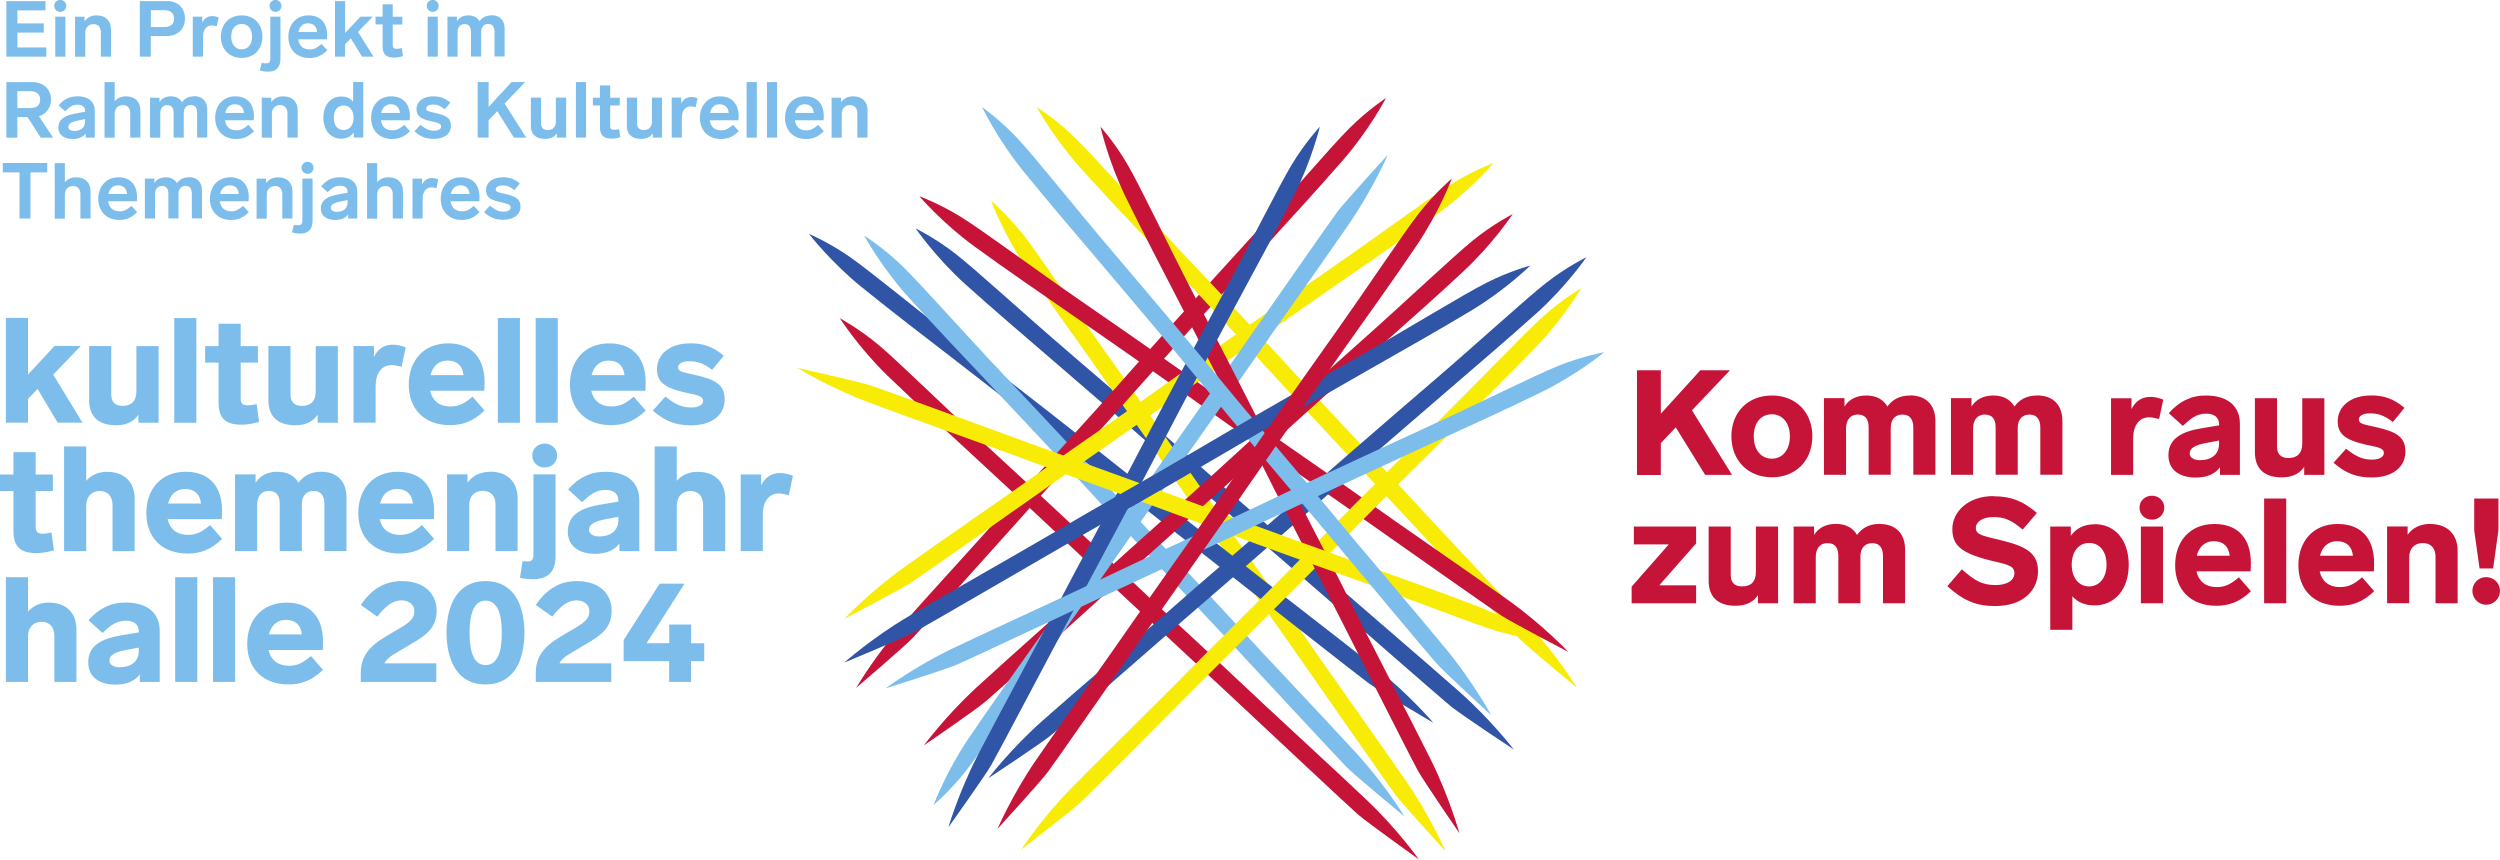
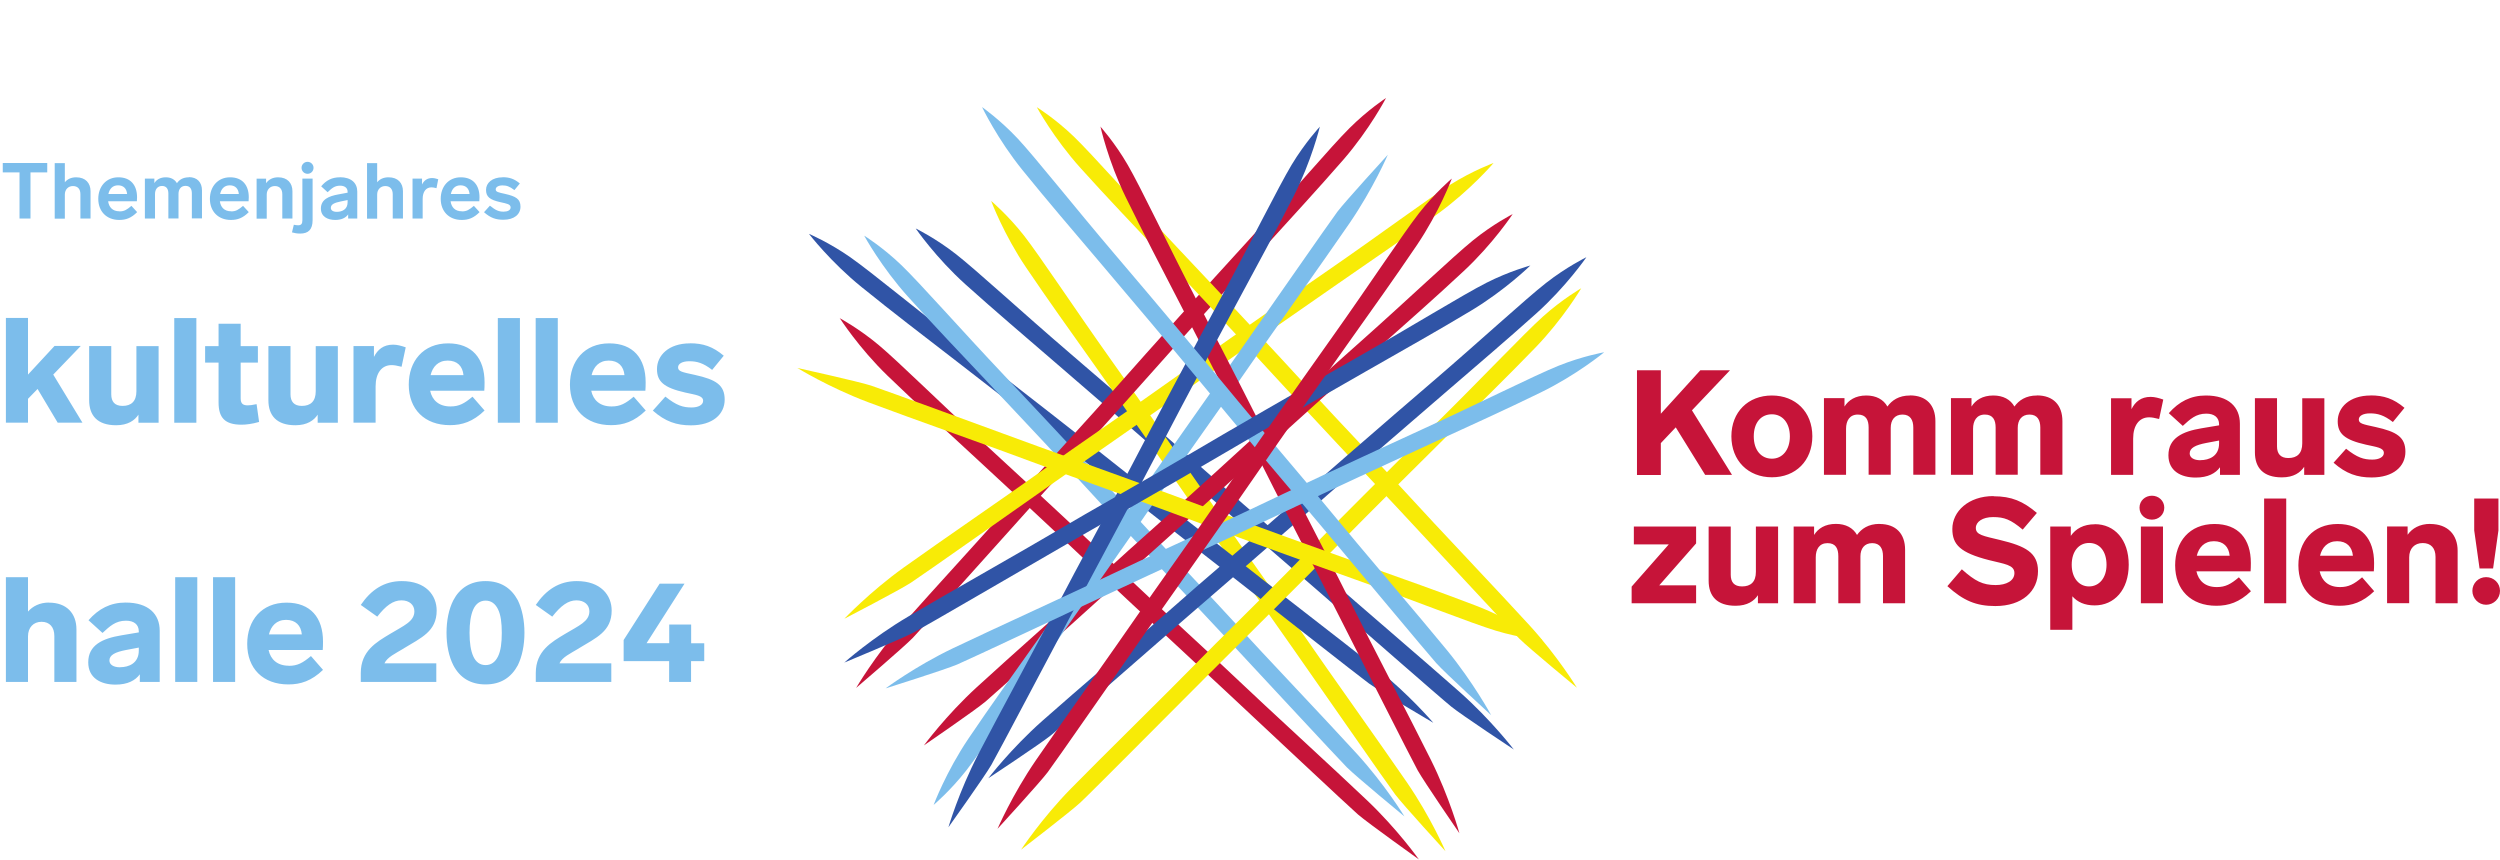
<svg xmlns="http://www.w3.org/2000/svg" id="Ebene_1" version="1.1" viewBox="0 0 271.43 93.32">
  <defs>
    <style> .st0 { fill: #c61439; } .st1 { fill: #7cbdeb; } .st2 { fill: #3054a6; } .st3 { fill: #f8eb06; } </style>
  </defs>
  <path class="st2" d="M99.43,24.82s2.18,3.17,5.42,6.08,6.18,5.4,9.98,8.68c3.81,3.28,8.91,7.68,13.21,11.48,4.29,3.8,11.18,9.72,15.04,13.07,3.85,3.35,13.39,11.71,14.5,12.6,1.11.9,6.78,4.65,6.78,4.65,0,0-2.44-3.19-5.85-6.22-3.41-3.03-11.62-10.04-14.25-12.38-2.62-2.34-8.75-7.54-12.35-10.74-3.6-3.2-10.58-9.26-15.76-13.7-5.18-4.44-10.14-9.01-12.35-10.74-2.21-1.73-4.35-2.78-4.35-2.78" />
  <path class="st3" d="M107.62,21.84s1.35,3.6,3.79,7.21c2.44,3.61,4.68,6.73,7.59,10.83s6.79,9.61,10.04,14.33c3.25,4.73,8.5,12.14,11.43,16.32,2.93,4.18,10.16,14.6,11.02,15.74.86,1.14,5.45,6.15,5.45,6.15,0,0-1.59-3.69-4.17-7.45-2.58-3.77-8.85-12.56-10.83-15.46-1.98-2.91-6.67-9.44-9.39-13.41-2.72-3.97-8.03-11.55-11.98-17.11-3.95-5.56-7.66-11.19-9.39-13.41-1.73-2.21-3.55-3.75-3.55-3.75" />
  <path class="st2" d="M87.83,25.39s2.34,3.05,5.73,5.79c3.38,2.74,6.45,5.07,10.42,8.14,3.97,3.07,9.3,7.2,13.79,10.77,4.49,3.57,11.68,9.12,15.7,12.27,4.02,3.14,13.99,10.99,15.14,11.83,1.15.84,7.01,4.29,7.01,4.29,0,0-2.6-3.06-6.16-5.91-3.57-2.85-12.13-9.42-14.88-11.62-2.74-2.2-9.13-7.07-12.9-10.08-3.76-3-11.05-8.7-16.46-12.86-5.41-4.16-10.6-8.47-12.9-10.08-2.3-1.61-4.49-2.54-4.49-2.54" />
  <path class="st1" d="M93.84,25.61s1.84,3.38,4.75,6.61c2.91,3.23,5.58,6.02,9.02,9.67,3.44,3.66,8.06,8.57,11.93,12.8,3.88,4.23,10.1,10.84,13.59,14.57,3.48,3.73,12.1,13.04,13.1,14.05,1.01,1.01,6.25,5.33,6.25,5.33,0,0-2.09-3.43-5.16-6.8-3.07-3.37-10.51-11.2-12.87-13.81-2.36-2.6-7.91-8.42-11.16-11.97-3.25-3.55-9.56-10.32-14.24-15.28-4.69-4.96-9.14-10.02-11.16-11.97-2.02-1.95-4.04-3.21-4.04-3.21" />
  <path class="st0" d="M91.16,34.52s2.07,3.24,5.2,6.27c3.13,3.02,5.98,5.61,9.67,9.02,3.69,3.41,8.64,7.99,12.79,11.93,4.16,3.95,10.84,10.1,14.57,13.59,3.73,3.48,12.98,12.17,14.05,13.1,1.08.93,6.61,4.88,6.61,4.88,0,0-2.32-3.28-5.63-6.42-3.3-3.15-11.27-10.44-13.81-12.87-2.54-2.43-8.48-7.84-11.97-11.16-3.49-3.32-10.25-9.63-15.27-14.24-5.02-4.62-9.82-9.36-11.97-11.16-2.15-1.8-4.25-2.93-4.25-2.93" />
  <path class="st0" d="M150.49,10.63s-1.78,3.41-4.63,6.7c-2.86,3.28-5.47,6.11-8.85,9.83-3.38,3.72-7.91,8.71-11.71,13-3.8,4.29-9.91,11.01-13.33,14.81-3.42,3.8-11.87,13.25-12.86,14.28-.99,1.02-6.16,5.44-6.16,5.44,0,0,2.03-3.47,5.04-6.89,3.02-3.42,10.32-11.38,12.63-14.03,2.32-2.64,7.77-8.55,10.95-12.16,3.18-3.61,9.37-10.48,13.98-15.52,4.6-5.04,8.96-10.18,10.95-12.16,1.99-1.99,3.98-3.29,3.98-3.29" />
  <path class="st3" d="M112.57,11.64s1.84,3.38,4.75,6.61c2.91,3.23,5.58,6.02,9.02,9.67,3.44,3.66,8.06,8.57,11.93,12.8,3.88,4.23,10.1,10.84,13.59,14.57,3.48,3.73,12.1,13.04,13.1,14.05,1.01,1.01,6.25,5.33,6.25,5.33,0,0-2.09-3.43-5.17-6.8-3.07-3.37-10.51-11.2-12.87-13.81-2.36-2.6-7.91-8.42-11.16-11.97-3.25-3.55-9.56-10.32-14.25-15.28-4.69-4.96-9.14-10.02-11.16-11.97-2.02-1.95-4.04-3.21-4.04-3.21" />
-   <path class="st0" d="M99.82,21.31s2.5,2.93,6.02,5.48c3.52,2.56,6.71,4.73,10.83,7.59,4.13,2.86,9.66,6.71,14.33,10.04,4.67,3.33,12.14,8.5,16.32,11.43s14.54,10.24,15.74,11.02c1.19.78,7.22,3.91,7.22,3.91,0,0-2.76-2.92-6.47-5.58-3.71-2.66-12.61-8.77-15.46-10.83-2.85-2.06-9.49-6.58-13.41-9.39-3.91-2.8-11.49-8.11-17.11-11.98-5.62-3.87-11.02-7.9-13.41-9.39-2.38-1.49-4.62-2.31-4.62-2.31" />
  <path class="st3" d="M162.14,17.72s-2.5,2.93-6.02,5.48c-3.52,2.56-6.71,4.73-10.84,7.59-4.13,2.86-9.66,6.71-14.33,10.03-4.67,3.33-12.14,8.5-16.32,11.43-4.18,2.93-14.54,10.24-15.74,11.02-1.19.78-7.22,3.91-7.22,3.91,0,0,2.76-2.92,6.47-5.58,3.71-2.66,12.61-8.77,15.46-10.83,2.85-2.06,9.49-6.58,13.41-9.39,3.91-2.8,11.49-8.11,17.11-11.98,5.62-3.87,11.02-7.9,13.41-9.39,2.38-1.49,4.62-2.31,4.62-2.31" />
  <path class="st0" d="M164.23,23.25s-2.12,3.21-5.31,6.18c-3.18,2.97-6.08,5.51-9.83,8.85-3.75,3.34-8.77,7.83-13,11.71-4.23,3.87-11.01,9.91-14.81,13.33-3.8,3.42-13.19,11.94-14.28,12.85-1.09.92-6.69,4.76-6.69,4.76,0,0,2.38-3.24,5.74-6.32,3.36-3.09,11.45-10.24,14.03-12.63,2.58-2.39,8.62-7.69,12.16-10.95,3.54-3.26,10.42-9.45,15.52-13.98,5.1-4.53,9.98-9.18,12.16-10.95,2.18-1.77,4.3-2.85,4.3-2.85" />
  <path class="st2" d="M172.23,27.94s-2.18,3.17-5.42,6.08c-3.24,2.91-6.18,5.4-9.98,8.68-3.81,3.28-8.91,7.68-13.21,11.48-4.29,3.8-11.18,9.72-15.04,13.07-3.85,3.35-13.39,11.71-14.5,12.6-1.11.9-6.78,4.65-6.78,4.65,0,0,2.44-3.19,5.85-6.22,3.41-3.03,11.62-10.04,14.25-12.38,2.62-2.34,8.75-7.54,12.35-10.74,3.6-3.2,10.58-9.26,15.76-13.7,5.18-4.44,10.14-9.01,12.35-10.74,2.21-1.73,4.35-2.78,4.35-2.78" />
  <path class="st1" d="M101.37,87.38s1.35-3.6,3.79-7.21c2.44-3.61,4.68-6.73,7.59-10.83,2.9-4.1,6.79-9.61,10.03-14.33,3.25-4.73,8.5-12.14,11.43-16.32,2.93-4.18,10.14-14.56,10.99-15.7.86-1.14,5.48-6.19,5.48-6.19,0,0-1.59,3.69-4.17,7.45-2.58,3.77-8.85,12.56-10.83,15.46-1.98,2.91-6.67,9.43-9.39,13.41-2.72,3.97-8.03,11.55-11.98,17.11-3.95,5.56-7.66,11.19-9.39,13.41-1.73,2.21-3.55,3.75-3.55,3.75" />
  <path class="st3" d="M171.67,31.31s-1.95,3.31-4.98,6.44c-3.03,3.13-5.78,5.82-9.35,9.35-3.57,3.53-8.35,8.28-12.37,12.37-4.02,4.09-10.48,10.48-14.09,14.09-3.61,3.61-12.54,12.61-13.59,13.58-1.04.97-6.43,5.11-6.43,5.11,0,0,2.21-3.36,5.4-6.62,3.19-3.26,10.9-10.83,13.35-13.35s8.2-8.13,11.57-11.57c3.37-3.44,9.91-9.98,14.77-14.77s9.48-9.69,11.57-11.57c2.09-1.88,4.15-3.07,4.15-3.07" />
  <path class="st0" d="M119.47,13.71s.83,3.76,2.74,7.67c1.91,3.91,3.7,7.32,6,11.78,2.3,4.46,5.38,10.46,7.94,15.59,2.56,5.13,6.73,13.2,9.04,17.75,2.32,4.55,8.03,15.87,8.72,17.12.69,1.24,4.54,6.85,4.54,6.85,0,0-1.06-3.87-3.09-7.96-2.03-4.09-7.02-13.66-8.57-16.82-1.55-3.16-5.29-10.27-7.43-14.58-2.14-4.31-6.34-12.55-9.48-18.61-3.14-6.06-6.02-12.15-7.43-14.58-1.4-2.43-3-4.2-3-4.2" />
  <path class="st2" d="M143.3,13.75s-.9,3.74-2.88,7.62c-1.98,3.88-3.83,7.25-6.21,11.68-2.38,4.42-5.57,10.36-8.21,15.45-2.65,5.09-6.96,13.08-9.35,17.59-2.4,4.51-8.31,15.73-9.02,16.96-.71,1.23-4.66,6.77-4.66,6.77,0,0,1.13-3.86,3.23-7.91,2.1-4.05,7.26-13.54,8.86-16.67,1.61-3.13,5.47-10.18,7.68-14.45,2.22-4.27,6.56-12.44,9.81-18.44,3.25-6,6.24-12.04,7.68-14.45,1.45-2.41,3.07-4.15,3.07-4.15" />
  <path class="st3" d="M167.44,69.48s-3.17-2.18-7.24-3.74c-4.07-1.56-7.7-2.83-12.43-4.52-4.73-1.69-11.07-3.98-16.44-5.98-5.37-2.01-13.92-5.07-18.72-6.81-4.8-1.75-16.7-6.13-18.05-6.57-1.35-.44-7.99-1.91-7.99-1.91,0,0,3.42,2.11,7.69,3.72,4.27,1.61,14.45,5.21,17.74,6.46,3.29,1.25,10.87,3.91,15.38,5.6,4.51,1.69,13.2,4.86,19.63,7.14,6.43,2.29,12.69,4.78,15.38,5.6,2.69.82,5.06,1.03,5.06,1.03" />
  <path class="st1" d="M106.63,11.64s1.66,3.47,4.4,6.85c2.74,3.38,5.25,6.3,8.5,10.13,3.25,3.83,7.6,8.98,11.25,13.4,3.65,4.42,9.52,11.35,12.81,15.26,3.28,3.91,11.4,13.66,12.35,14.72.95,1.06,5.96,5.65,5.96,5.65,0,0-1.91-3.53-4.8-7.06-2.89-3.53-9.91-11.74-12.13-14.46-2.22-2.73-7.46-8.82-10.52-12.54-3.06-3.72-9-10.81-13.43-16-4.42-5.19-8.6-10.48-10.52-12.54-1.92-2.05-3.87-3.42-3.87-3.42" />
  <path class="st2" d="M166.18,28.8s-2.74,2.7-6.48,4.94c-3.73,2.24-7.09,4.12-11.45,6.61-4.36,2.49-10.21,5.84-15.15,8.75-4.94,2.91-12.83,7.41-17.26,9.96-4.42,2.55-15.38,8.94-16.64,9.61-1.26.67-7.54,3.27-7.54,3.27,0,0,3-2.67,6.93-4.99,3.93-2.32,13.33-7.64,16.35-9.44,3.02-1.8,10.03-5.73,14.17-8.18,4.14-2.45,12.15-7.07,18.09-10.44,5.93-3.37,11.67-6.91,14.17-8.18,2.5-1.27,4.8-1.89,4.8-1.89" />
  <path class="st1" d="M174.14,38.27s-2.97,2.45-6.88,4.35c-3.91,1.91-7.42,3.49-11.99,5.59-4.56,2.1-10.68,4.93-15.86,7.39-5.18,2.47-13.43,6.26-18.06,8.42s-16.1,7.56-17.41,8.12c-1.31.56-7.79,2.6-7.79,2.6,0,0,3.22-2.4,7.34-4.37s13.94-6.45,17.11-7.98c3.16-1.53,10.49-4.84,14.83-6.92,4.34-2.08,12.73-5.99,18.93-8.83,6.21-2.84,12.23-5.87,14.83-6.92,2.6-1.05,4.95-1.47,4.95-1.47" />
  <path class="st0" d="M157.62,19.41s-1.35,3.6-3.79,7.21c-2.44,3.61-4.68,6.73-7.59,10.83s-6.79,9.61-10.04,14.33c-3.25,4.73-8.5,12.14-11.43,16.32-2.93,4.18-10.16,14.6-11.02,15.74-.86,1.14-5.45,6.15-5.45,6.15,0,0,1.59-3.69,4.17-7.45,2.58-3.77,8.85-12.56,10.83-15.46,1.98-2.91,6.67-9.44,9.39-13.41,2.72-3.97,8.03-11.55,11.98-17.11,3.95-5.56,7.66-11.19,9.39-13.41,1.73-2.21,3.55-3.75,3.55-3.75" />
  <path class="st1" d="M75.04,69.83v-2.02h-2.38v2.02h-2.46l4.12-6.46h-2.7l-3.91,6.12v2.29h4.94v2.26h2.38v-2.26h1.43v-1.94h-1.43ZM62.83,70.4c1.91-1.16,3.58-1.85,3.58-4.11,0-1.65-1.16-3.2-3.79-3.2-1.93,0-3.34.96-4.45,2.59l1.79,1.27c.93-1.18,1.71-1.77,2.63-1.77.85,0,1.4.49,1.4,1.19,0,1.11-1.14,1.55-2.65,2.46-1.46.88-3.17,1.84-3.17,4.24v.97h8.2v-2.02h-5.63c.3-.67,1.19-1.07,2.1-1.62M52.72,65.21c.61,0,1.05.33,1.35.94.3.61.41,1.47.41,2.56s-.11,1.95-.41,2.56c-.3.61-.74.94-1.35.94s-1.05-.33-1.33-.94c-.28-.61-.41-1.47-.41-2.56s.13-1.94.41-2.56c.28-.61.74-.94,1.33-.94M52.72,63.09c-1.66,0-2.81.77-3.5,2.08-.49.96-.74,2.2-.74,3.53s.25,2.57.74,3.53c.69,1.32,1.83,2.08,3.5,2.08s2.79-.77,3.5-2.08c.47-.96.72-2.2.72-3.53s-.25-2.57-.72-3.53c-.71-1.32-1.85-2.08-3.5-2.08M43.83,70.4c1.91-1.16,3.58-1.85,3.58-4.11,0-1.65-1.16-3.2-3.79-3.2-1.93,0-3.34.96-4.45,2.59l1.79,1.27c.92-1.18,1.71-1.77,2.63-1.77.85,0,1.4.49,1.4,1.19,0,1.11-1.15,1.55-2.65,2.46-1.46.88-3.17,1.84-3.17,4.24v.97h8.2v-2.02h-5.63c.3-.67,1.19-1.07,2.1-1.62M31.06,67.3c1.04,0,1.62.61,1.71,1.58h-3.57c.22-.91.82-1.58,1.86-1.58M31.37,72.28c-1.25,0-1.99-.67-2.21-1.71h5.88c.02-.18.03-.61.03-.91,0-2.61-1.36-4.23-3.96-4.23-2.72,0-4.27,1.94-4.27,4.48,0,2.67,1.71,4.4,4.47,4.4,1.33,0,2.51-.38,3.76-1.58l-1.31-1.5c-.88.74-1.46,1.06-2.39,1.06M25.53,62.67h-2.4v11.37h2.4v-11.37ZM21.42,62.67h-2.4v11.37h2.4v-11.37ZM13.05,72.45c-.75,0-1.17-.3-1.17-.74,0-.59.61-.91,1.81-1.14l1.38-.26v.32c0,1.39-1.1,1.81-2.02,1.81M13.64,65.42c-1.66,0-2.93.67-4.03,1.92l1.52,1.38c.78-.72,1.41-1.33,2.55-1.33.85,0,1.39.4,1.39,1.17v.1l-1.9.32c-2.05.34-3.59,1.06-3.59,2.93,0,1.7,1.35,2.42,2.96,2.42,1.33,0,2.16-.46,2.64-1.12v.83h2.16v-5.56c0-1.81-1.22-3.06-3.7-3.06M5.33,65.42c-1.02,0-1.78.4-2.29.98v-3.73H.64v11.37h2.4v-4.95c0-.96.59-1.58,1.47-1.58s1.39.58,1.39,1.54v4.99h2.4v-5.7c0-1.75-1.07-2.91-2.98-2.91" />
-   <path class="st1" d="M84.72,51.36c-1.06,0-1.68.54-2.08,1.33v-1.18h-2.22v8.32h2.4v-3.94c0-1.44.66-2.31,1.73-2.31.29,0,.56.05,1.09.18l.45-2.11c-.46-.16-.93-.29-1.36-.29M75.77,51.22c-1.02,0-1.78.4-2.29.98v-3.73h-2.4v11.37h2.4v-4.95c0-.96.59-1.58,1.47-1.58s1.39.58,1.39,1.54v4.99h2.4v-5.7c0-1.75-1.07-2.91-2.98-2.91M65.12,58.25c-.75,0-1.17-.3-1.17-.74,0-.59.61-.91,1.81-1.14l1.38-.26v.32c0,1.39-1.1,1.81-2.02,1.81M65.72,51.22c-1.67,0-2.93.67-4.04,1.92l1.52,1.38c.78-.72,1.41-1.33,2.55-1.33.85,0,1.39.4,1.39,1.17v.1l-1.9.32c-2.05.34-3.59,1.06-3.59,2.93,0,1.7,1.35,2.42,2.96,2.42,1.33,0,2.16-.46,2.64-1.12v.83h2.16v-5.56c0-1.81-1.22-3.06-3.7-3.06M57.79,62.89c1.71,0,2.53-.8,2.53-2.5v-8.89h-2.4v8.68c0,.69-.26.78-.7.78-.11,0-.35-.02-.48-.03l-.29,1.81c.37.08.72.14,1.35.14M59.14,50.76c.74,0,1.35-.55,1.35-1.3s-.61-1.3-1.35-1.3-1.35.54-1.35,1.3.61,1.3,1.35,1.3M53.23,51.22c-1.14,0-1.97.48-2.47,1.18v-.9h-2.22v8.32h2.4v-4.98c0-.96.59-1.55,1.47-1.55s1.39.54,1.39,1.5v5.03h2.4v-5.7c0-1.75-1.07-2.91-2.98-2.91M43.12,53.09c1.04,0,1.62.61,1.71,1.58h-3.57c.22-.91.82-1.58,1.86-1.58M43.43,58.07c-1.25,0-1.99-.67-2.21-1.71h5.88c.02-.18.03-.61.03-.91,0-2.61-1.36-4.23-3.95-4.23-2.72,0-4.28,1.94-4.28,4.48,0,2.67,1.71,4.4,4.47,4.4,1.33,0,2.51-.38,3.76-1.59l-1.31-1.5c-.88.74-1.46,1.06-2.38,1.06M34.86,51.22c-1.22,0-1.97.53-2.45,1.2-.43-.77-1.23-1.2-2.29-1.2-1.19,0-1.94.51-2.37,1.2v-.91h-2.23v8.32h2.4v-4.99c0-.86.38-1.54,1.28-1.54s1.17.61,1.17,1.41v5.12h2.4v-5.09c0-.83.42-1.44,1.28-1.44s1.17.61,1.17,1.41v5.12h2.4v-5.81c0-1.75-.99-2.8-2.77-2.8M20.11,53.09c1.04,0,1.62.61,1.71,1.58h-3.57c.22-.91.82-1.58,1.86-1.58M20.41,58.07c-1.25,0-1.99-.67-2.21-1.71h5.88c.02-.18.03-.61.03-.91,0-2.61-1.36-4.23-3.95-4.23-2.72,0-4.27,1.94-4.27,4.48,0,2.67,1.71,4.4,4.47,4.4,1.33,0,2.51-.38,3.76-1.59l-1.31-1.5c-.88.74-1.46,1.06-2.39,1.06M11.65,51.22c-1.02,0-1.78.4-2.29.98v-3.73h-2.4v11.37h2.4v-4.95c0-.96.59-1.58,1.47-1.58s1.39.58,1.39,1.54v4.99h2.4v-5.7c0-1.75-1.07-2.91-2.98-2.91M5.59,57.82c-.45.1-.74.13-.94.13-.46,0-.78-.13-.78-.75v-3.89h1.87v-1.79h-1.87v-2.43H1.46v2.43H0v1.79h1.46v4.32c0,1.65.67,2.42,2.5,2.42.48,0,1.15-.08,1.9-.3l-.27-1.92Z" />
  <path class="st1" d="M74.9,37.28c-2.29,0-3.57,1.3-3.57,2.79,0,1.34.72,2.02,3.07,2.55,1.14.26,1.94.32,1.94.9,0,.45-.53.72-1.25.72-.94,0-1.63-.21-2.85-1.18l-1.36,1.52c1.36,1.2,2.59,1.6,4.13,1.6,2.37,0,3.67-1.2,3.67-2.79s-.94-2.18-3.25-2.69c-1.38-.3-1.81-.37-1.81-.82,0-.4.48-.66,1.22-.66.82,0,1.5.18,2.48.94l1.26-1.54c-1.2-1.01-2.26-1.35-3.68-1.35M66.09,39.15c1.04,0,1.62.61,1.71,1.58h-3.57c.22-.91.82-1.58,1.86-1.58M66.4,44.13c-1.25,0-1.99-.67-2.21-1.71h5.88c.02-.18.03-.61.03-.91,0-2.61-1.36-4.23-3.95-4.23-2.72,0-4.27,1.94-4.27,4.48,0,2.67,1.71,4.4,4.47,4.4,1.33,0,2.51-.38,3.76-1.59l-1.31-1.5c-.88.74-1.46,1.06-2.39,1.06M60.56,34.53h-2.4v11.37h2.4v-11.37ZM56.45,34.53h-2.4v11.37h2.4v-11.37ZM48.61,39.15c1.04,0,1.62.61,1.71,1.58h-3.57c.22-.91.82-1.58,1.86-1.58M48.91,44.13c-1.25,0-1.99-.67-2.21-1.71h5.88c.02-.18.03-.61.03-.91,0-2.61-1.36-4.23-3.95-4.23-2.72,0-4.28,1.94-4.28,4.48,0,2.67,1.71,4.4,4.47,4.4,1.33,0,2.51-.38,3.76-1.59l-1.31-1.5c-.88.74-1.46,1.06-2.39,1.06M42.68,37.42c-1.06,0-1.68.54-2.08,1.33v-1.18h-2.22v8.32h2.4v-3.94c0-1.44.66-2.31,1.73-2.31.29,0,.56.05,1.09.18l.45-2.11c-.46-.16-.93-.29-1.36-.29M34.28,37.57v4.91c0,1.09-.56,1.59-1.51,1.59-.86,0-1.23-.48-1.23-1.26v-5.24h-2.4v5.88c0,1.67.9,2.72,2.93,2.72,1.28,0,2.02-.53,2.42-1.15v.88h2.19v-8.32h-2.4ZM27.85,43.88c-.45.1-.74.13-.94.13-.47,0-.78-.13-.78-.75v-3.89h1.87v-1.79h-1.87v-2.43h-2.4v2.43h-1.46v1.79h1.46v4.32c0,1.65.67,2.42,2.5,2.42.48,0,1.15-.08,1.9-.3l-.27-1.92ZM21.32,34.53h-2.4v11.37h2.4v-11.37ZM14.81,37.57v4.91c0,1.09-.56,1.59-1.5,1.59-.87,0-1.23-.48-1.23-1.26v-5.24h-2.4v5.88c0,1.67.9,2.72,2.93,2.72,1.28,0,2.02-.53,2.42-1.15v.88h2.19v-8.32h-2.4ZM6.28,45.89h2.67l-3.17-5.22,2.99-3.11h-2.85l-2.88,3.11v-6.15H.64v11.37h2.4v-2.59l1.04-1.07,2.19,3.67Z" />
  <path class="st0" d="M269.92,65.66c.83,0,1.51-.67,1.51-1.51s-.67-1.49-1.51-1.49-1.49.67-1.49,1.49.67,1.51,1.49,1.51M268.63,54.13v3.46l.58,4.13h1.47l.58-4.13v-3.46h-2.63ZM263.86,56.88c-1.14,0-1.97.48-2.46,1.18v-.9h-2.23v8.33h2.4v-4.98c0-.96.59-1.55,1.47-1.55s1.39.54,1.39,1.51v5.03h2.4v-5.7c0-1.74-1.07-2.91-2.98-2.91M253.75,58.76c1.04,0,1.62.61,1.71,1.58h-3.57c.22-.91.82-1.58,1.86-1.58M254.06,63.74c-1.25,0-1.98-.67-2.21-1.71h5.88c.02-.18.03-.61.03-.91,0-2.61-1.36-4.23-3.95-4.23-2.72,0-4.27,1.94-4.27,4.48,0,2.67,1.71,4.4,4.47,4.4,1.33,0,2.51-.38,3.76-1.58l-1.31-1.51c-.88.74-1.46,1.06-2.39,1.06M248.22,54.13h-2.4v11.37h2.4v-11.37ZM240.37,58.76c1.04,0,1.62.61,1.71,1.58h-3.57c.22-.91.82-1.58,1.86-1.58M240.68,63.74c-1.25,0-1.98-.67-2.21-1.71h5.88c.02-.18.03-.61.03-.91,0-2.61-1.36-4.23-3.95-4.23-2.72,0-4.27,1.94-4.27,4.48,0,2.67,1.71,4.4,4.47,4.4,1.33,0,2.51-.38,3.76-1.58l-1.31-1.51c-.88.74-1.46,1.06-2.39,1.06M234.84,57.17h-2.4v8.33h2.4v-8.33ZM233.64,56.42c.74,0,1.34-.55,1.34-1.3s-.61-1.3-1.34-1.3-1.35.54-1.35,1.3.61,1.3,1.35,1.3M226.8,63.67c-1.04,0-1.87-.88-1.87-2.35s.78-2.37,1.89-2.37c1.17,0,1.89.94,1.89,2.37s-.8,2.35-1.9,2.35M227.44,56.92c-1.22,0-2.07.48-2.61,1.26v-1.01h-2.23v11.21h2.4v-3.64c.54.62,1.33.99,2.42.99,2.13,0,3.7-1.68,3.7-4.42s-1.55-4.4-3.68-4.4M216.44,53.86c-2.74,0-4.47,1.68-4.47,3.57,0,1.71.86,2.58,3.97,3.38,1.68.43,2.77.5,2.77,1.41,0,.83-.87,1.3-2.03,1.3-1.41,0-2.23-.42-3.68-1.71l-1.57,1.83c1.73,1.57,3.12,2.16,5.2,2.16,2.93,0,4.64-1.62,4.64-3.79,0-2.02-1.38-2.72-4.11-3.38-1.87-.45-2.64-.56-2.64-1.31,0-.66.72-1.18,1.87-1.18,1.22,0,1.91.26,3.22,1.36l1.54-1.81c-1.49-1.26-2.74-1.81-4.71-1.81M204.07,56.88c-1.22,0-1.97.53-2.45,1.2-.43-.77-1.23-1.2-2.29-1.2-1.19,0-1.94.51-2.37,1.2v-.91h-2.22v8.33h2.4v-4.99c0-.87.38-1.54,1.28-1.54s1.17.61,1.17,1.41v5.12h2.4v-5.09c0-.83.42-1.44,1.28-1.44s1.17.61,1.17,1.41v5.12h2.4v-5.81c0-1.74-.99-2.8-2.77-2.8M190.64,57.17v4.92c0,1.09-.56,1.58-1.5,1.58-.87,0-1.23-.48-1.23-1.26v-5.24h-2.4v5.88c0,1.67.9,2.72,2.93,2.72,1.28,0,2.02-.53,2.42-1.15v.88h2.19v-8.33h-2.4ZM184.15,57.17h-6.76v1.94h3.79l-4.03,4.58v1.81h7v-1.95h-4l4-4.55v-1.83Z" />
  <path class="st0" d="M257.38,42.94c-2.29,0-3.57,1.3-3.57,2.79,0,1.34.72,2.02,3.07,2.55,1.14.26,1.94.32,1.94.9,0,.45-.53.72-1.25.72-.94,0-1.63-.21-2.85-1.18l-1.36,1.52c1.36,1.2,2.59,1.6,4.13,1.6,2.37,0,3.67-1.2,3.67-2.79s-.94-2.18-3.25-2.69c-1.38-.3-1.81-.37-1.81-.82,0-.4.48-.66,1.22-.66.82,0,1.5.18,2.48.94l1.26-1.54c-1.2-1.01-2.26-1.35-3.68-1.35M249.96,43.23v4.91c0,1.09-.56,1.59-1.51,1.59-.86,0-1.23-.48-1.23-1.26v-5.24h-2.4v5.88c0,1.67.9,2.72,2.93,2.72,1.28,0,2.02-.53,2.42-1.15v.88h2.19v-8.32h-2.4ZM238.91,49.97c-.75,0-1.17-.3-1.17-.74,0-.59.61-.91,1.81-1.14l1.38-.26v.32c0,1.39-1.1,1.81-2.02,1.81M239.5,42.94c-1.66,0-2.93.67-4.03,1.92l1.52,1.38c.79-.72,1.41-1.33,2.55-1.33.85,0,1.39.4,1.39,1.17v.1l-1.91.32c-2.05.34-3.59,1.06-3.59,2.93,0,1.7,1.35,2.42,2.96,2.42,1.33,0,2.16-.46,2.64-1.12v.83h2.16v-5.56c0-1.81-1.22-3.06-3.7-3.06M233.5,43.09c-1.06,0-1.68.54-2.08,1.33v-1.18h-2.22v8.32h2.4v-3.94c0-1.44.66-2.31,1.73-2.31.29,0,.56.05,1.09.18l.45-2.11c-.46-.16-.93-.29-1.36-.29M221.16,42.94c-1.22,0-1.97.53-2.45,1.2-.43-.77-1.23-1.2-2.29-1.2-1.18,0-1.94.51-2.37,1.2v-.91h-2.23v8.32h2.4v-5c0-.86.39-1.54,1.28-1.54s1.17.61,1.17,1.41v5.12h2.4v-5.09c0-.83.42-1.44,1.28-1.44s1.17.61,1.17,1.41v5.12h2.4v-5.81c0-1.75-.99-2.8-2.77-2.8M207.37,42.94c-1.22,0-1.97.53-2.45,1.2-.43-.77-1.23-1.2-2.29-1.2-1.18,0-1.94.51-2.37,1.2v-.91h-2.23v8.32h2.4v-5c0-.86.38-1.54,1.28-1.54s1.17.61,1.17,1.41v5.12h2.4v-5.09c0-.83.42-1.44,1.28-1.44s1.17.61,1.17,1.41v5.12h2.4v-5.81c0-1.75-.99-2.8-2.77-2.8M192.38,44.98c1.15,0,1.95.94,1.95,2.4s-.8,2.42-1.95,2.42-1.97-.91-1.97-2.42.8-2.4,1.97-2.4M192.38,42.94c-2.58,0-4.4,1.79-4.4,4.43s1.82,4.45,4.4,4.45,4.39-1.79,4.39-4.45-1.83-4.43-4.39-4.43M185.14,51.56h2.91l-4.35-7.01,4.13-4.35h-3.22l-4.29,4.72v-4.72h-2.59v11.37h2.59v-3.46l1.62-1.71,3.2,5.17Z" />
  <path class="st1" d="M54.58,19.25c-1.16,0-1.81.62-1.81,1.36s.37,1.08,1.6,1.35c.62.14,1.07.2,1.07.56,0,.3-.32.46-.76.46-.51,0-.85-.13-1.49-.65l-.64.71c.71.63,1.3.82,2.1.82,1.18,0,1.86-.59,1.86-1.42s-.49-1.12-1.68-1.39c-.73-.16-1.01-.21-1.01-.49,0-.25.29-.43.73-.43s.77.1,1.3.51l.59-.72c-.61-.51-1.14-.68-1.87-.68M49.99,20.12c.6,0,.94.36.99.94h-2.03c.12-.56.46-.94,1.05-.94M50.14,22.94c-.76,0-1.13-.46-1.22-1.09h3.12c0-.09.02-.3.02-.43,0-1.33-.7-2.17-2.03-2.17s-2.18,1-2.18,2.34.88,2.29,2.28,2.29c.71,0,1.3-.2,1.94-.85l-.62-.68c-.51.43-.78.6-1.29.6M46.91,19.33c-.54,0-.88.28-1.09.7v-.64h-1.03v4.34h1.1v-2.14c0-.78.37-1.25.95-1.25.14,0,.32.03.55.09l.19-.97c-.25-.08-.45-.13-.69-.13M42.18,19.25c-.54,0-.96.2-1.23.54v-2.08h-1.1v6.03h1.1v-2.62c0-.54.37-.92.88-.92s.81.32.81.89v2.64h1.11v-2.97c0-.88-.54-1.51-1.56-1.51M36.58,23c-.42,0-.66-.16-.66-.43,0-.41.43-.56,1.09-.7l.73-.15v.25c0,.76-.6,1.03-1.16,1.03M36.9,19.25c-.86,0-1.49.33-2.03.98l.7.64c.45-.43.76-.71,1.35-.71.5,0,.82.24.82.66v.1l-1.02.19c-.99.18-1.88.53-1.88,1.53,0,.88.73,1.24,1.56,1.24.67,0,1.14-.23,1.4-.6v.45h.99v-2.93c0-.92-.64-1.56-1.89-1.56M31.9,24.41l-.2.82c.27.08.56.13.89.13.88,0,1.35-.43,1.35-1.46v-4.51h-1.11v4.53c0,.39-.14.54-.46.54-.14,0-.28-.02-.48-.06M33.39,18.87c.37,0,.65-.29.65-.65s-.29-.65-.65-.65-.65.29-.65.65.29.65.65.65M30.2,19.25c-.6,0-1.04.25-1.31.64v-.49h-1.03v4.34h1.1v-2.62c0-.54.37-.92.88-.92s.81.32.81.89v2.64h1.1v-2.97c0-.88-.54-1.51-1.56-1.51M24.94,20.12c.6,0,.94.36.99.94h-2.03c.12-.56.46-.94,1.05-.94M25.09,22.94c-.76,0-1.13-.46-1.22-1.09h3.12c0-.09.02-.3.02-.43,0-1.33-.71-2.17-2.03-2.17s-2.19,1-2.19,2.34.88,2.29,2.28,2.29c.71,0,1.3-.2,1.94-.85l-.62-.68c-.51.43-.78.6-1.29.6M20.51,19.25c-.64,0-1.05.27-1.3.64-.23-.4-.64-.64-1.21-.64-.61,0-1.01.26-1.24.63v-.49h-1.03v4.34h1.1v-2.67c0-.48.26-.87.76-.87s.69.35.69.83v2.7h1.1v-2.67c0-.49.26-.87.76-.87s.69.35.69.83v2.7h1.1v-3.03c0-.88-.51-1.45-1.44-1.45M12.81,20.12c.6,0,.94.36.99.94h-2.03c.12-.56.46-.94,1.05-.94M12.96,22.94c-.76,0-1.13-.46-1.22-1.09h3.12c0-.09.02-.3.02-.43,0-1.33-.71-2.17-2.03-2.17s-2.18,1-2.18,2.34.88,2.29,2.28,2.29c.71,0,1.3-.2,1.94-.85l-.62-.68c-.51.43-.78.6-1.29.6M8.27,19.25c-.54,0-.96.2-1.23.54v-2.08h-1.1v6.03h1.1v-2.62c0-.54.36-.92.88-.92s.81.32.81.89v2.64h1.1v-2.97c0-.88-.54-1.51-1.56-1.51M5.13,17.7H.3v1.02h1.82v5.01h1.19v-5.01h1.82v-1.02Z" />
-   <path class="st1" d="M92.63,10.46c-.6,0-1.04.25-1.31.64v-.49h-1.03v4.34h1.1v-2.62c0-.54.37-.92.88-.92s.81.32.81.89v2.64h1.11v-2.97c0-.88-.54-1.51-1.56-1.51M87.37,11.32c.6,0,.94.37.99.94h-2.03c.12-.56.46-.94,1.05-.94M87.52,14.15c-.76,0-1.13-.46-1.22-1.09h3.12c0-.09.02-.3.02-.43,0-1.33-.71-2.17-2.03-2.17s-2.18.99-2.18,2.34.88,2.29,2.28,2.29c.71,0,1.3-.2,1.94-.85l-.62-.68c-.51.42-.78.59-1.29.59M84.37,8.91h-1.1v6.03h1.1v-6.03ZM82.17,8.91h-1.11v6.03h1.11v-6.03ZM78.13,11.32c.6,0,.94.37.99.94h-2.03c.12-.56.46-.94,1.04-.94M78.28,14.15c-.76,0-1.13-.46-1.22-1.09h3.12c0-.09.02-.3.02-.43,0-1.33-.71-2.17-2.03-2.17s-2.18.99-2.18,2.34.88,2.29,2.28,2.29c.71,0,1.3-.2,1.94-.85l-.62-.68c-.51.42-.78.59-1.29.59M75.05,10.54c-.54,0-.88.28-1.09.7v-.64h-1.03v4.34h1.1v-2.14c0-.78.37-1.25.95-1.25.14,0,.32.03.55.08l.2-.97c-.25-.08-.45-.13-.69-.13M70.78,10.6v2.62c0,.6-.36.9-.89.9-.49,0-.72-.28-.72-.72v-2.8h-1.11v3.1c0,.79.46,1.38,1.54,1.38.65,0,1.06-.25,1.27-.6v.46h1.01v-4.34h-1.1ZM67.22,14.01c-.28.07-.42.08-.54.08-.29,0-.43-.09-.43-.4v-2.24h1.04v-.84h-1.04v-1.34h-1.11v1.34h-.77v.84h.77v2.38c0,.81.35,1.22,1.23,1.22.28,0,.6-.03.98-.16l-.13-.88ZM63.63,8.91h-1.1v6.03h1.1v-6.03ZM60.35,10.6v2.62c0,.6-.36.9-.89.9-.49,0-.72-.28-.72-.72v-2.8h-1.1v3.1c0,.79.46,1.38,1.54,1.38.65,0,1.06-.25,1.28-.6v.46h1.01v-4.34h-1.11ZM55.8,14.95h1.34l-2.35-3.71,2.23-2.33h-1.48l-2.49,2.7v-2.7h-1.19v6.03h1.19v-1.88l.94-.99,1.8,2.86ZM47.03,10.46c-1.16,0-1.81.62-1.81,1.36s.37,1.08,1.6,1.35c.62.14,1.07.2,1.07.56,0,.3-.32.46-.76.46-.51,0-.85-.13-1.49-.64l-.64.71c.71.63,1.3.82,2.1.82,1.18,0,1.86-.59,1.86-1.42s-.49-1.12-1.68-1.39c-.73-.16-1.01-.21-1.01-.49,0-.25.29-.43.73-.43s.77.1,1.3.51l.59-.72c-.61-.51-1.14-.68-1.87-.68M42.43,11.32c.6,0,.94.37.99.94h-2.03c.12-.56.46-.94,1.04-.94M42.58,14.15c-.76,0-1.13-.46-1.22-1.09h3.12c0-.09.02-.3.02-.43,0-1.33-.71-2.17-2.03-2.17s-2.18.99-2.18,2.34.88,2.29,2.28,2.29c.71,0,1.3-.2,1.94-.85l-.62-.68c-.51.42-.78.59-1.29.59M37.29,14.12c-.65,0-1.05-.53-1.05-1.34s.43-1.33,1.06-1.33,1.09.48,1.09,1.33-.46,1.34-1.1,1.34M38.34,8.91v2.14c-.29-.37-.71-.57-1.3-.57-1.1,0-1.93.88-1.93,2.29s.82,2.29,1.92,2.29c.65,0,1.1-.26,1.38-.7v.57h1.03v-6.03h-1.1ZM30.76,10.46c-.6,0-1.04.25-1.31.64v-.49h-1.03v4.34h1.1v-2.62c0-.54.37-.92.88-.92s.81.32.81.89v2.64h1.11v-2.97c0-.88-.54-1.51-1.56-1.51M25.5,11.32c.6,0,.94.37.99.94h-2.03c.12-.56.46-.94,1.04-.94M25.65,14.15c-.76,0-1.13-.46-1.22-1.09h3.12c0-.09.02-.3.02-.43,0-1.33-.71-2.17-2.03-2.17s-2.18.99-2.18,2.34.88,2.29,2.28,2.29c.71,0,1.3-.2,1.94-.85l-.62-.68c-.51.42-.78.59-1.29.59M21.07,10.46c-.64,0-1.05.27-1.3.64-.23-.4-.64-.64-1.21-.64-.61,0-1.01.25-1.24.63v-.48h-1.03v4.34h1.11v-2.67c0-.48.26-.87.76-.87s.69.35.69.83v2.7h1.1v-2.67c0-.49.26-.87.76-.87s.69.35.69.83v2.7h1.1v-3.04c0-.88-.51-1.45-1.44-1.45M13.68,10.46c-.54,0-.96.2-1.23.54v-2.08h-1.1v6.03h1.1v-2.62c0-.54.36-.92.88-.92s.81.32.81.89v2.64h1.1v-2.97c0-.88-.54-1.51-1.56-1.51M8.08,14.21c-.42,0-.66-.16-.66-.43,0-.41.43-.56,1.09-.7l.73-.15v.26c0,.76-.6,1.03-1.16,1.03M8.4,10.46c-.86,0-1.49.33-2.03.98l.7.64c.45-.43.76-.71,1.35-.71.5,0,.82.24.82.66v.1l-1.02.19c-.99.18-1.88.53-1.88,1.53,0,.88.73,1.24,1.56,1.24.67,0,1.14-.23,1.4-.6v.45h.99v-2.93c0-.92-.64-1.56-1.89-1.56M1.88,9.9h1.45c.62,0,1.03.32,1.03.92s-.41.91-1.03.91h-1.45v-1.83ZM5.77,14.95l-1.54-2.33c.79-.25,1.31-.91,1.31-1.8,0-1.13-.83-1.9-1.99-1.9H.69v6.03h1.19v-2.24h1.11l1.44,2.24h1.33Z" />
-   <path class="st1" d="M53.36,1.67c-.64,0-1.05.27-1.3.64-.23-.4-.64-.64-1.21-.64-.61,0-1.01.26-1.24.63v-.49h-1.03v4.34h1.1v-2.67c0-.48.26-.87.76-.87s.69.35.69.83v2.7h1.11v-2.67c0-.49.26-.87.76-.87s.69.35.69.83v2.7h1.1v-3.03c0-.88-.51-1.45-1.44-1.45M47.53,1.81h-1.1v4.34h1.1V1.81ZM46.98,1.29c.37,0,.65-.29.65-.65s-.29-.65-.65-.65-.65.29-.65.65.29.65.65.65M43.61,5.22c-.28.07-.42.08-.54.08-.29,0-.43-.09-.43-.4v-2.24h1.04v-.84h-1.04V.47h-1.1v1.34h-.77v.84h.77v2.38c0,.81.35,1.22,1.23,1.22.28,0,.59-.03.98-.16l-.13-.88ZM39.32,6.15h1.23l-1.68-2.69,1.6-1.65h-1.33l-1.67,1.77V.12h-1.1v6.03h1.1v-1.35l.62-.63,1.22,1.98ZM33.44,2.53c.6,0,.94.36.99.94h-2.03c.12-.56.46-.94,1.04-.94M33.6,5.36c-.76,0-1.13-.46-1.22-1.09h3.12c0-.09.02-.3.02-.43,0-1.33-.71-2.17-2.03-2.17s-2.18,1-2.18,2.34.88,2.29,2.28,2.29c.71,0,1.3-.2,1.94-.85l-.62-.68c-.51.43-.78.6-1.29.6M28.41,6.83l-.2.82c.27.08.56.13.89.13.88,0,1.35-.43,1.35-1.46V1.81h-1.1v4.53c0,.39-.14.54-.46.54-.14,0-.28-.02-.48-.06M29.91,1.29c.37,0,.65-.29.65-.65s-.29-.65-.65-.65-.65.29-.65.65.29.65.65.65M26.24,2.6c.68,0,1.13.54,1.13,1.38s-.45,1.38-1.13,1.38-1.14-.54-1.14-1.38.45-1.38,1.14-1.38M26.24,1.67c-1.33,0-2.26.94-2.26,2.31s.94,2.31,2.26,2.31,2.25-.93,2.25-2.31-.93-2.31-2.25-2.31M23.05,1.75c-.54,0-.88.28-1.09.7v-.64h-1.03v4.34h1.11v-2.14c0-.78.36-1.25.95-1.25.14,0,.32.03.55.09l.2-.97c-.25-.08-.45-.13-.69-.13M17.88,1.11c.62,0,1.02.32,1.02.92s-.4.91-1.02.91h-1.5v-1.83h1.5ZM18.09.12h-2.91v6.03h1.19v-2.24h1.72c1.22,0,1.99-.75,1.99-1.9s-.77-1.9-1.99-1.9M10.49,1.67c-.59,0-1.04.25-1.31.64v-.49h-1.03v4.34h1.11v-2.62c0-.54.36-.92.88-.92s.81.32.81.89v2.64h1.1v-2.97c0-.88-.54-1.51-1.56-1.51M7.1,1.81h-1.1v4.34h1.1V1.81ZM6.54,1.29c.37,0,.66-.29.66-.65s-.29-.65-.66-.65-.65.29-.65.65.29.65.65.65M4.94.12H.69v6.03h4.34v-1H1.89v-1.61h2.86v-1H1.89v-1.41h3.05V.12Z" />
</svg>